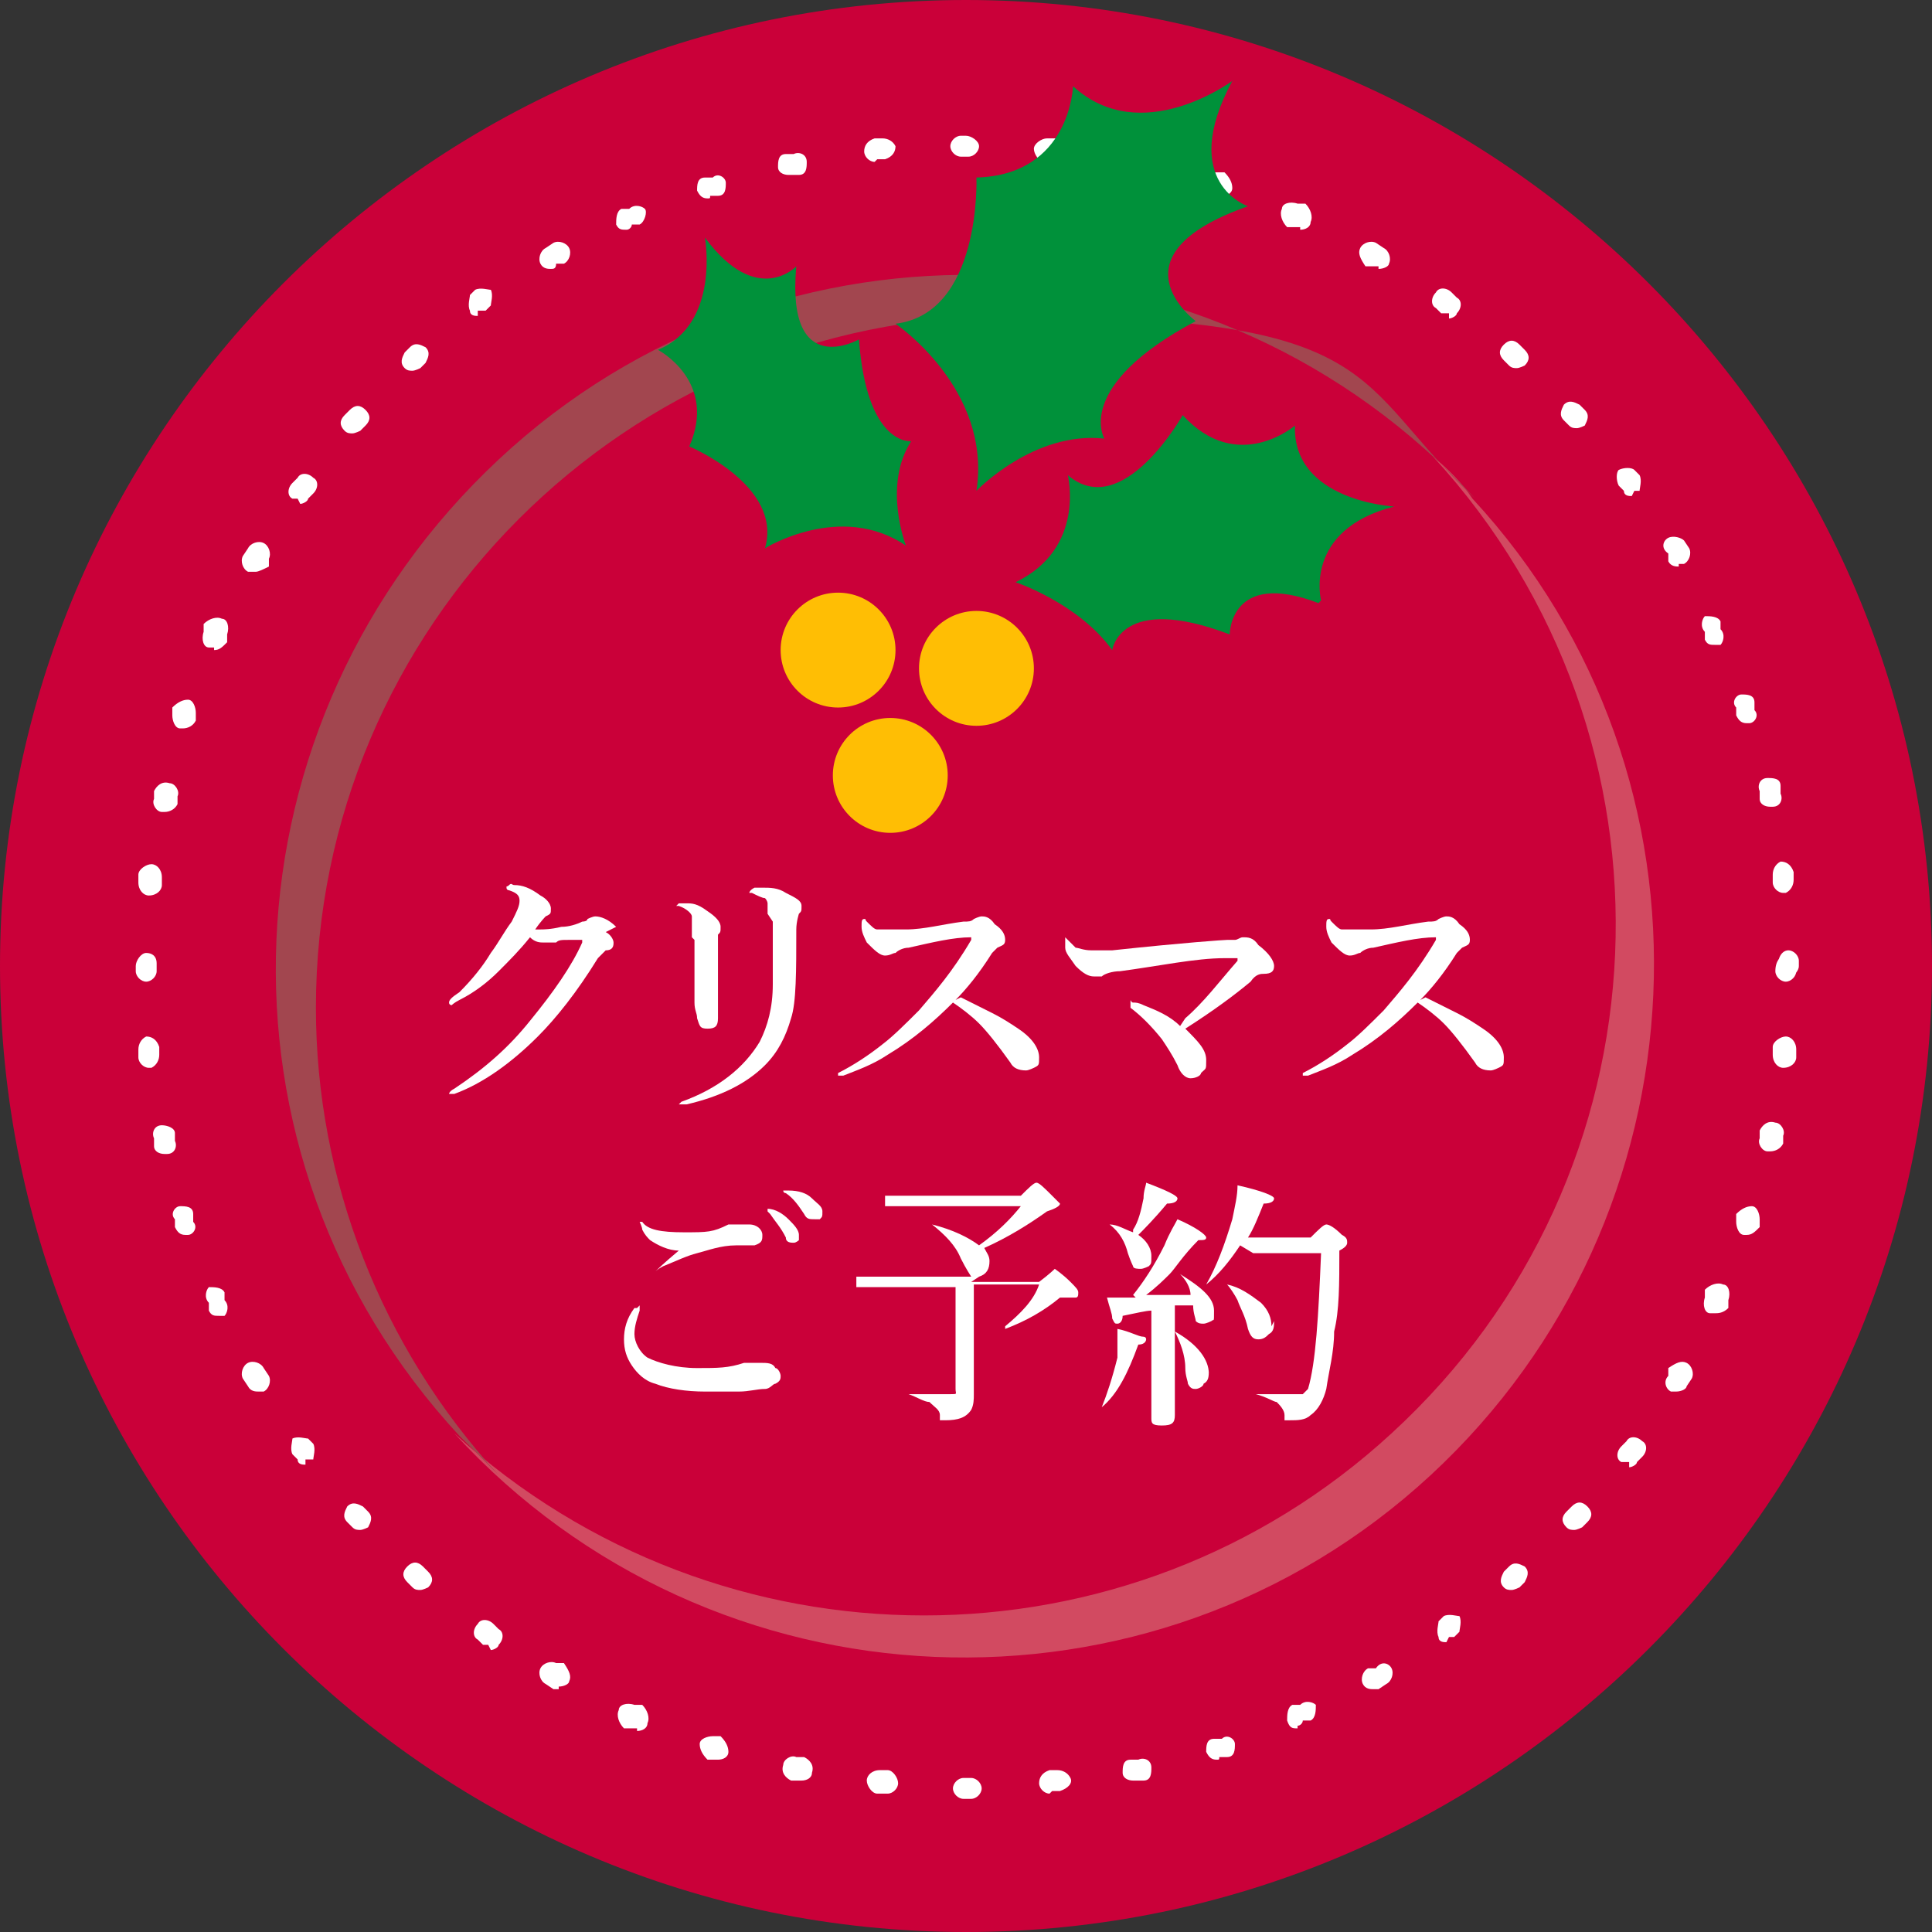
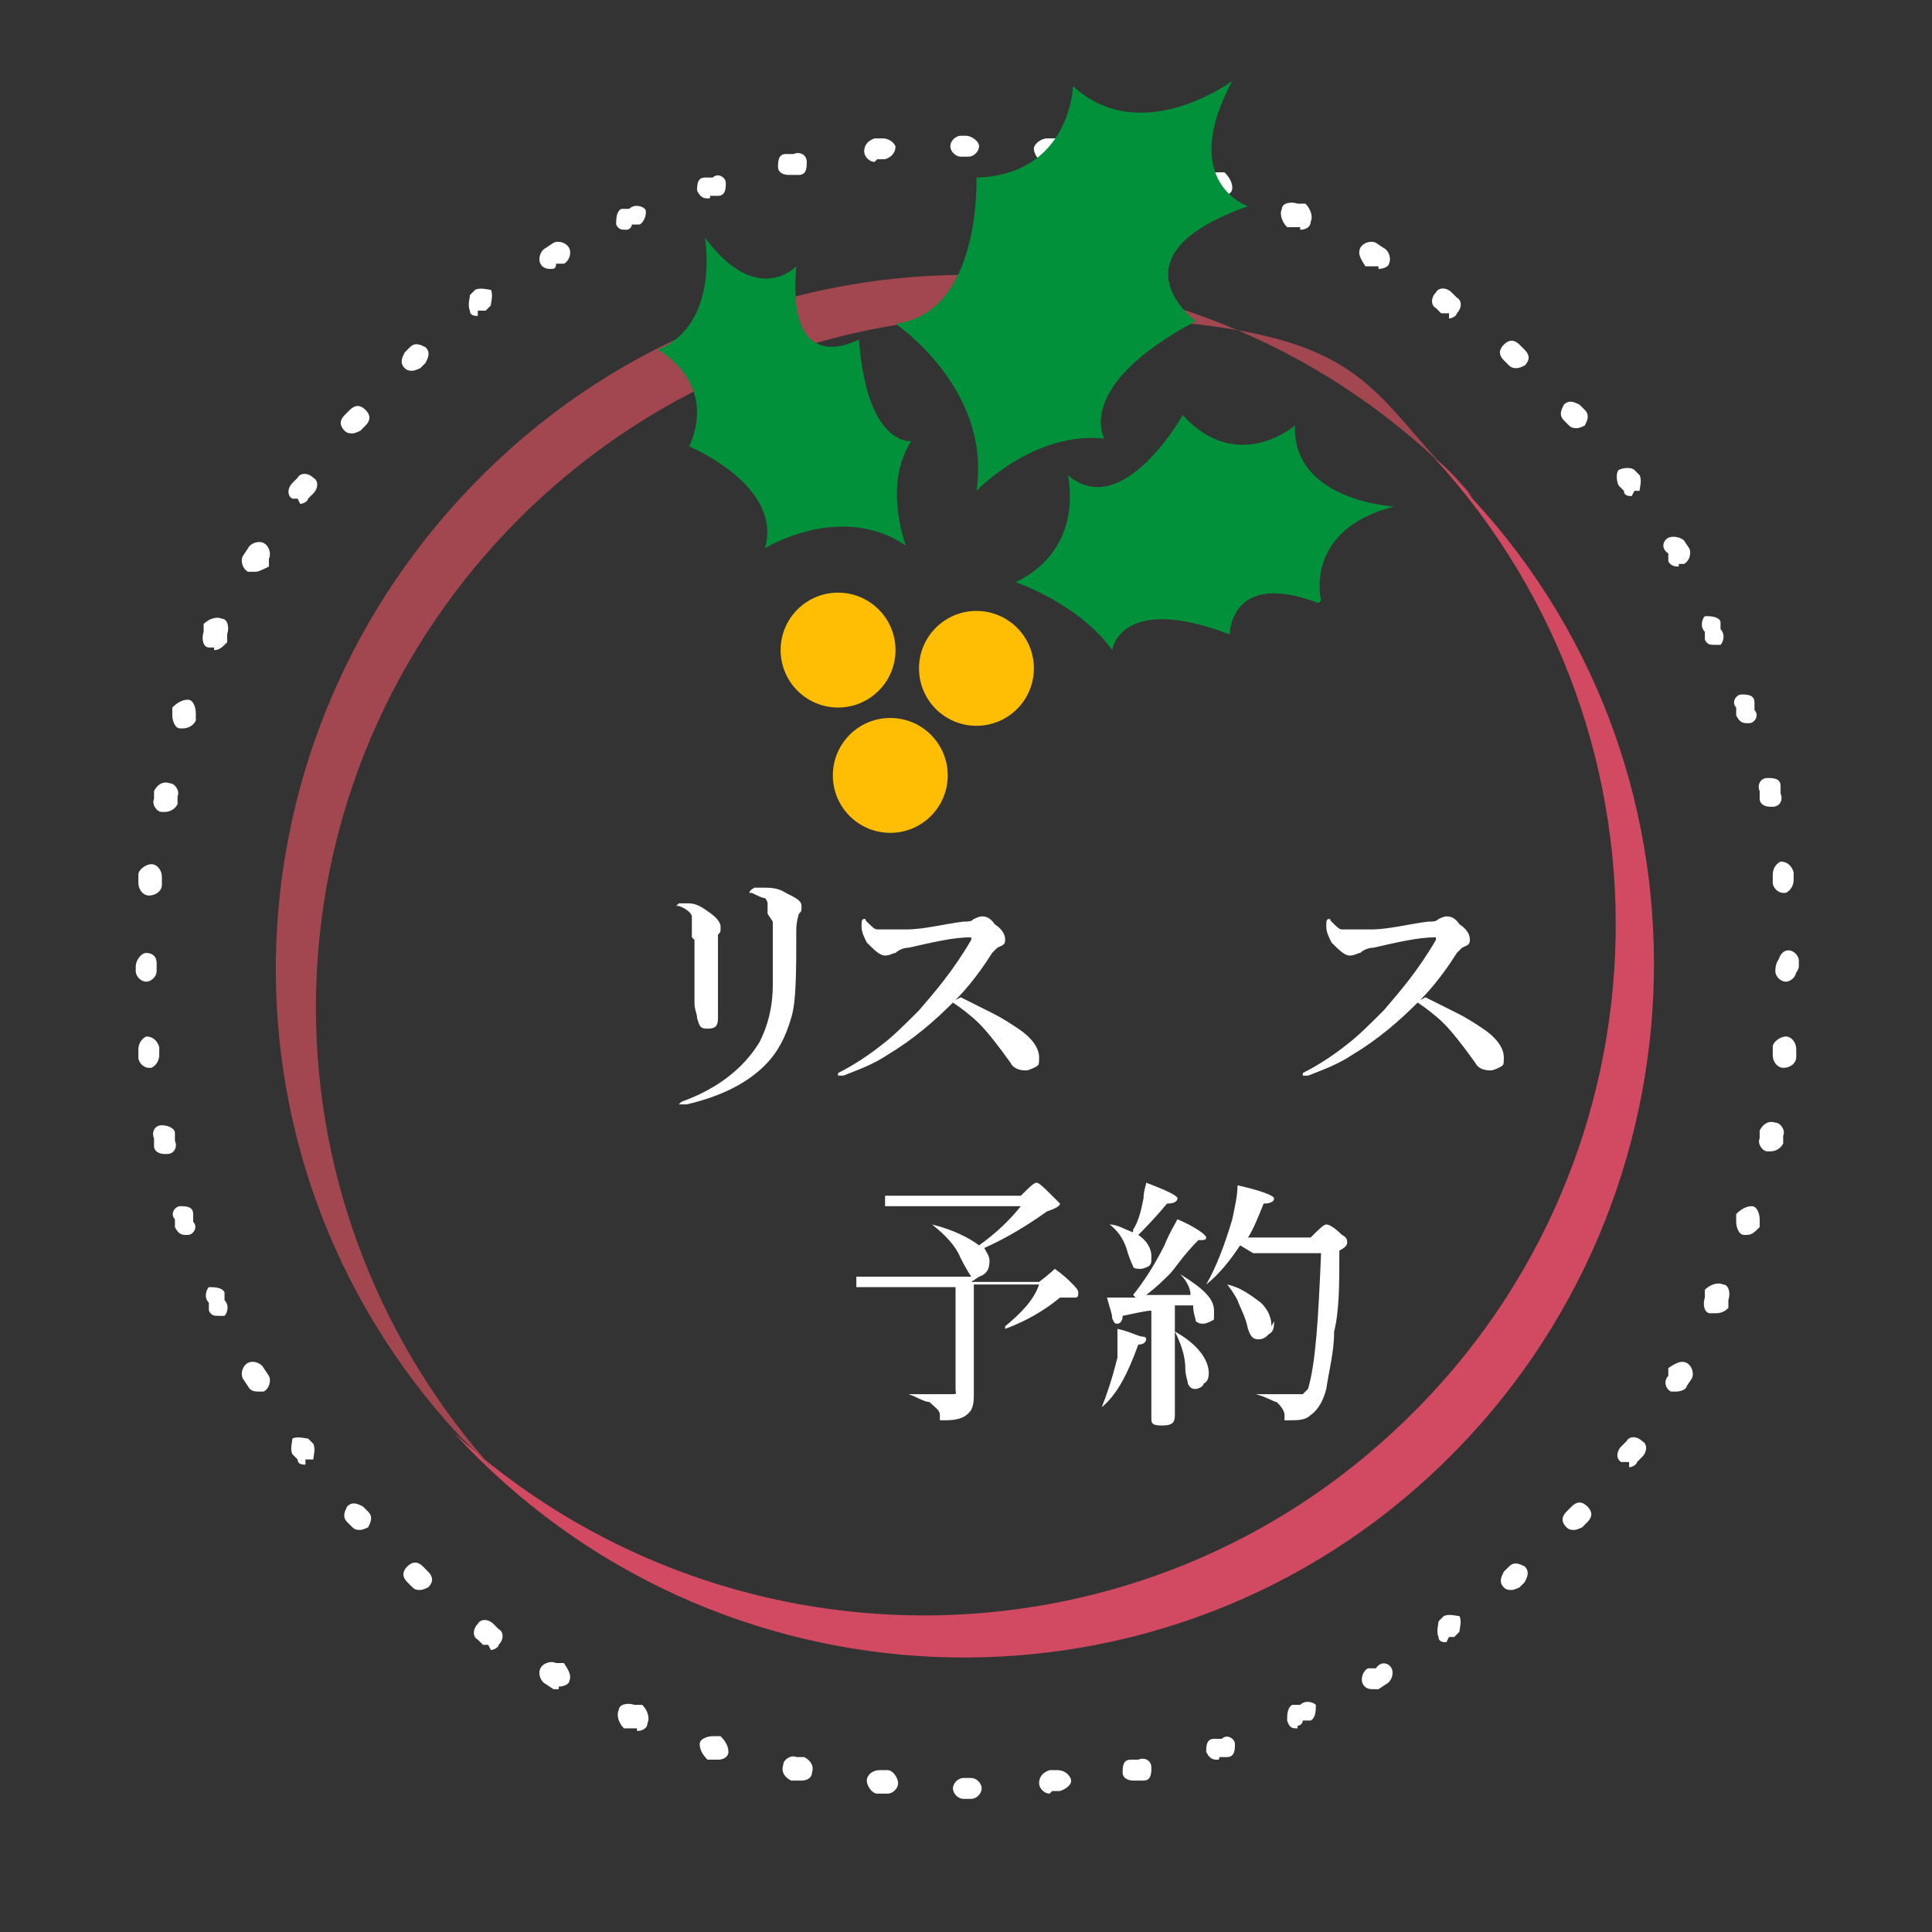
<svg xmlns="http://www.w3.org/2000/svg" version="1.1" viewBox="0 0 74 74">
  <rect x="0" y="0" width="74" height="74" fill="#333333" stroke="none" />
  <defs>
    <style>
      .st0 {
        fill: #ffbe04;
      }

      .st1 {
        fill: #fff;
      }

      .st2 {
        fill: #d24a61;
      }

      .st3 {
        fill: #a2464f;
      }

      .st4 {
        fill: #ca0039;
      }

      .st5 {
        isolation: isolate;
      }

      .st6 {
        fill: #00913a;
      }
    </style>
  </defs>
  <g id="_レイヤー_1" data-name="レイヤー_1">
    <g id="_グループ_3" data-name="グループ_3">
      <g id="_グループ_1" data-name="グループ_1">
-         <path id="_パス_1" data-name="パス_1" class="st4" d="M74,37c0,20.4-16.6,37-37,37S0,57.4,0,37,16.6,0,37,0s37,16.6,37,37" />
        <path id="_パス_2" data-name="パス_2" class="st2" d="M54.9,17.5c9.9,10.8,9.2,27.5-1.6,37.4-10.1,9.3-25.7,9.3-35.9,0,9.9,10.8,26.7,11.5,37.4,1.6,10.7-9.9,11.5-26.7,1.6-37.4-.4-.6-.9-1.1-1.5-1.6" />
        <path id="_パス_3" data-name="パス_3" class="st3" d="M12.1,38.6c0-14.6,11.9-26.5,26.5-26.5s13.1,2.5,17.9,7c-9.9-10.8-26.7-11.5-37.4-1.5-10.7,10-11.5,26.6-1.5,37.4l1.5,1.5c-4.5-4.9-7-11.3-7-17.9" />
      </g>
    </g>
    <g id="_クリスマス_ご予約" data-name="クリスマス_ご予約" class="st5">
      <g class="st5">
-         <path class="st1" d="M23.2,35.7c.2.1.3.3.3.4s0,.3-.3.3c0,0-.2.2-.3.3-.8,1.3-1.6,2.3-2.3,3-1,1-2.1,1.8-3.2,2.2-.1,0-.2,0-.2,0s0,0,0,0,0-.1.2-.2c1.2-.8,2.1-1.6,2.9-2.6.9-1.1,1.6-2.1,2-3,0,0,0,0,0-.1,0,0,0,0,0,0,0,0-.2,0-.5,0-.3,0-.4,0-.5.1,0,0-.2,0-.3,0,0,0-.2,0-.2,0-.1,0-.3,0-.5-.2-.4.5-.8.9-1.2,1.3-.4.4-.9.8-1.5,1.1-.2.1-.3.2-.3.2,0,0-.1,0-.1-.1s.1-.2.4-.4c.5-.5.9-1,1.2-1.5.3-.4.5-.8.8-1.2.2-.4.3-.6.3-.8s-.1-.3-.4-.4c0,0-.1,0-.1-.1s0,0,.1-.1.1,0,.2,0c.3,0,.6.1,1,.4.2.1.4.3.4.5s0,.2-.2.3c0,0-.2.2-.4.5,0,0,0,0,.2,0,.1,0,.4,0,.8-.1.3,0,.6-.1.8-.2,0,0,.2,0,.2-.1,0,0,.2-.1.3-.1.2,0,.5.1.8.4Z" />
        <path class="st1" d="M29.4,35c0-.2,0-.4,0-.4,0,0,0-.1-.1-.2-.1,0-.3-.1-.5-.2,0,0-.1,0-.1,0,0,0,0-.1.2-.2,0,0,.2,0,.3,0,.3,0,.6,0,.9.2.4.2.6.3.6.5s0,.2-.1.3c0,0-.1.3-.1.6,0,1.6,0,2.8-.2,3.4-.2.7-.5,1.3-1,1.8-.7.7-1.7,1.2-3,1.5-.1,0-.2,0-.2,0,0,0-.1,0-.1,0s0,0,.1-.1c1.4-.5,2.4-1.3,3-2.3.3-.6.5-1.3.5-2.2,0-.4,0-1.2,0-2.4ZM26.5,35.9c0-.5,0-.7,0-.8,0-.1-.2-.3-.5-.4,0,0-.1,0-.1,0,0,0,0,0,.1-.1.1,0,.2,0,.3,0,.2,0,.4,0,.8.3.3.2.5.4.5.6s0,.2-.1.3c0,0,0,.2,0,.3,0,.8,0,1.8,0,2.9,0,.3-.1.4-.4.4s-.3-.1-.4-.4c0-.2-.1-.3-.1-.6s0-.2,0-.3c0,0,0-.2,0-.5,0-.4,0-.9,0-1.6Z" />
        <path class="st1" d="M36.8,38.2c.4.2.8.4,1.2.6.4.2.7.4,1,.6.6.4.8.8.8,1.1s0,.3-.2.4c0,0-.2.1-.3.1-.3,0-.5-.1-.6-.3-.5-.7-.9-1.2-1.2-1.5-.3-.3-.7-.6-1-.8-.7.7-1.5,1.4-2.5,2-.6.4-1.2.6-1.7.8,0,0-.2,0-.2,0s0,0,0,0,0,0,0-.1c.6-.3,1.2-.7,1.7-1.1.4-.3.9-.8,1.4-1.3.6-.7,1.3-1.5,2-2.7,0,0,0,0,0-.1s0,0,0,0,0,0,0,0c-.7,0-1.5.2-2.4.4-.2,0-.4.1-.5.2-.1,0-.2.1-.4.1-.2,0-.4-.2-.7-.5-.1-.2-.2-.4-.2-.6s0-.3.1-.3,0,0,.1.1c.2.2.3.3.4.3,0,0,.2,0,.3,0s.4,0,.8,0c.7,0,1.4-.2,2.2-.3.2,0,.3,0,.4-.1,0,0,.2-.1.3-.1s.3,0,.5.3c.3.2.4.4.4.6s-.1.2-.3.3c0,0-.1.1-.2.2-.5.8-1,1.4-1.4,1.8Z" />
-         <path class="st1" d="M45.4,39c.7-.6,1.3-1.4,2-2.2,0,0,0,0,0-.1s0,0,0,0c-.1,0-.3,0-.5,0-1.1,0-2.5.3-4,.5-.3,0-.6.1-.7.2,0,0-.2,0-.3,0-.2,0-.4-.1-.7-.4-.2-.3-.4-.5-.4-.7s0-.2,0-.3c0,0,0-.1,0-.1s0,0,.1.1c.1.1.2.2.3.3.1,0,.3.1.6.1s.5,0,.8,0c2.8-.3,4.3-.4,4.4-.4.2,0,.3,0,.3,0,.1,0,.2-.1.3-.1.2,0,.4,0,.6.3.4.3.6.6.6.8s-.1.3-.4.3c-.1,0-.3,0-.5.3-.6.5-1.4,1.1-2.5,1.8.5.5.8.8.8,1.2s0,.3-.2.5c0,.1-.2.2-.4.2s-.4-.2-.5-.5c-.2-.4-.4-.7-.6-1-.4-.5-.8-.9-1.2-1.2,0,0,0,0,0-.2s0,0,.1,0,.2,0,.4.1c.5.2,1,.4,1.4.8Z" />
        <path class="st1" d="M54.6,38.2c.4.2.8.4,1.2.6.4.2.7.4,1,.6.6.4.8.8.8,1.1s0,.3-.2.4c0,0-.2.1-.3.1-.3,0-.5-.1-.6-.3-.5-.7-.9-1.2-1.2-1.5-.3-.3-.7-.6-1-.8-.7.7-1.5,1.4-2.5,2-.6.4-1.2.6-1.7.8,0,0-.2,0-.2,0s0,0,0,0,0,0,0-.1c.6-.3,1.2-.7,1.7-1.1.4-.3.9-.8,1.4-1.3.6-.7,1.3-1.5,2-2.7,0,0,0,0,0-.1s0,0,0,0,0,0,0,0c-.7,0-1.5.2-2.4.4-.2,0-.4.1-.5.2-.1,0-.2.1-.4.1-.2,0-.4-.2-.7-.5-.1-.2-.2-.4-.2-.6s0-.3.1-.3,0,0,.1.1c.2.2.3.3.4.3,0,0,.2,0,.3,0s.4,0,.8,0c.7,0,1.4-.2,2.2-.3.2,0,.3,0,.4-.1,0,0,.2-.1.3-.1s.3,0,.5.3c.3.2.4.4.4.6s-.1.2-.3.3c0,0-.1.1-.2.2-.5.8-1,1.4-1.4,1.8Z" />
-         <path class="st1" d="M24.5,50s0,0,0,0,0,.1,0,.2c-.1.3-.2.6-.2.9s.2.7.5.9c.4.2,1.1.4,1.9.4s1.2,0,1.8-.2c.2,0,.4,0,.6,0,.3,0,.5,0,.6.2.1,0,.2.2.2.3s0,.2-.2.3c-.1,0-.2.2-.4.2-.3,0-.6.1-1,.1-.4,0-.8,0-1.3,0-.7,0-1.4-.1-1.9-.3-.4-.1-.7-.4-.9-.7-.2-.3-.3-.6-.3-1s.1-.8.4-1.2c0,0,0,0,.1,0ZM24.5,46.8s0,0,.1,0c.2.3.7.4,1.6.4s1.1,0,1.7-.3c.1,0,.2,0,.4,0s.3,0,.4,0c.3,0,.5.2.5.4,0,.2,0,.3-.3.4,0,0-.3,0-.7,0-.6,0-1.1.2-1.5.3-.4.1-.8.3-1.3.5-.2.1-.3.2-.3.2,0,0,0,0,0,0s.3-.3.9-.8c-.4,0-.8-.2-1.1-.4-.1-.1-.2-.2-.3-.4,0-.1-.1-.3-.1-.3s0,0,0,0ZM29.4,46.3c.3,0,.6.2.8.4.2.2.4.4.4.6s0,.2,0,.2-.1.1-.2.1c-.1,0-.3,0-.3-.2-.2-.4-.4-.6-.6-.9,0,0-.1-.1-.1-.1,0,0,0,0,0,0,0,0,0,0,0,0s0,0,0,0ZM30.2,45.6c.4,0,.7.1.9.3.2.2.4.3.4.5s0,.2-.1.3c0,0-.1,0-.2,0-.2,0-.3,0-.4-.2-.2-.3-.4-.6-.7-.8,0,0-.1,0-.1-.1,0,0,0,0,0,0,0,0,0,0,0,0s0,0,0,0Z" />
        <path class="st1" d="M37.2,49.1h2.6c.4-.3.6-.5.6-.5s.3.2.6.5c.2.2.3.3.3.4s0,.2-.1.2c0,0-.2,0-.4,0,0,0-.1,0-.2,0-.6.5-1.3.9-2.1,1.2h0c0,0,0,0,0-.1s0,0,0,0c.6-.5,1.1-1,1.3-1.6h-2.5v4.2c0,.2,0,.4-.1.6-.2.3-.5.4-1,.4s-.2,0-.2,0,0,0,0-.2c0-.2-.2-.3-.4-.5-.2,0-.5-.2-.8-.3,0,0,0,0,0,0s0,0,0,0c.7,0,1.3,0,1.6,0s.2,0,.2-.2v-3.9h-3.1c-.2,0-.4,0-.7,0v-.4c.2,0,.4,0,.7,0h3.7c0,0-.2-.3-.4-.7-.2-.5-.6-.9-1.1-1.3,0,0,0,0,0,0,0,0,0,0,0,0,.8.2,1.4.5,1.8.8.7-.5,1.2-1,1.6-1.5h-4.5c-.2,0-.5,0-.7,0v-.4c.2,0,.4,0,.7,0h4.5c.3-.3.5-.5.6-.5s.3.2.6.5c.2.2.3.3.3.3,0,.1-.2.2-.5.3-.7.5-1.5,1-2.4,1.4.1.2.2.3.2.5,0,.3-.1.5-.4.6Z" />
        <path class="st1" d="M43.9,51.3c0,0,0,.2-.3.2-.4,1.1-.8,1.9-1.4,2.4,0,0,0,0,0,0,0,0,0,0,0,0s0,0,0,0c.2-.5.4-1.1.6-1.9,0-.3,0-.6,0-.9s0,0,0-.2c.5.1.8.3,1,.3,0,0,.1,0,.1.1ZM43.4,49.6c.4-.5.8-1.1,1.2-1.9.2-.5.4-.8.5-1,.7.3,1.1.6,1.1.7s-.1.1-.3.1h0c-.6.6-.9,1.1-1.1,1.3-.2.2-.5.5-.9.8.4,0,.9,0,1.7,0,0-.3-.2-.6-.4-.8,0,0,0,0,0,0,0,0,0,0,0,0s0,0,0,0c.8.5,1.3.9,1.3,1.4s0,.3-.1.4c0,0-.2.1-.3.1s-.2,0-.3-.1c0-.1-.1-.3-.1-.6h0c-.1,0-.4,0-.7,0v4.2c0,.3-.1.4-.5.4s-.4-.1-.4-.3c0-.6,0-1.3,0-2.2v-1.9c-.2,0-.6.1-1.1.2,0,.2-.1.3-.2.3s-.1,0-.2-.2c0-.2-.1-.4-.2-.8.2,0,.4,0,.5,0h.6ZM43.4,47.1c.2-.3.3-.7.4-1.2,0-.3.1-.5.1-.6.8.3,1.2.5,1.2.6s-.1.2-.4.2c-.5.6-.9,1-1.1,1.2.3.2.5.5.5.8s0,.3-.1.4c0,0-.2.1-.3.1s-.3,0-.3-.1c0,0-.1-.2-.2-.5-.1-.4-.3-.8-.7-1.1,0,0,0,0,0,0,0,0,0,0,0,0,.3,0,.6.2.9.3ZM46.3,52.5c0,.2,0,.4-.2.5,0,.1-.2.2-.3.2s-.2,0-.3-.2c0-.1-.1-.3-.1-.6,0-.5-.2-1-.4-1.4,0,0,0,0,0,0,0,0,0,0,0,0s0,0,0,0c.9.5,1.3,1.1,1.3,1.6ZM47.5,47.7c-.4.6-.8,1.1-1.3,1.5,0,0,0,0,0,0,0,0,0,0,0,0s0,0,0,0c.4-.7.7-1.5,1-2.5.1-.5.2-.9.2-1.3.9.2,1.4.4,1.4.5s-.1.2-.4.2c-.2.5-.4,1-.6,1.3h2.4c.3-.3.5-.5.6-.5s.3.1.6.4c.2.1.2.2.2.3s-.1.2-.3.3c0,1.3,0,2.3-.2,3.1,0,.8-.2,1.5-.3,2.2-.1.4-.3.8-.6,1-.2.2-.5.2-.8.2s-.2,0-.2,0c0,0,0-.1,0-.2,0-.2-.2-.4-.3-.5-.1,0-.4-.2-.8-.3,0,0,0,0,0,0s0,0,0,0c.6,0,1,0,1.2,0,.3,0,.5,0,.6,0,0,0,.1-.1.2-.2.3-1,.4-2.8.5-5.2h-2.6ZM48.8,50.6c0,.2,0,.4-.2.5-.1.1-.2.2-.4.2-.2,0-.3-.1-.4-.4-.1-.5-.3-.8-.4-1.1-.1-.2-.3-.5-.4-.6,0,0,0,0,0,0,0,0,0,0,0,0h0c.5.1.9.4,1.3.7.3.3.4.6.4.9Z" />
      </g>
    </g>
    <g id="_パス_11" data-name="パス_1">
      <path class="st1" d="M68.4,37.6h0c-.2,0-.4-.2-.4-.4h0c0-.4.2-.6.4-.6s.4.2.4.4v.2c0,.2-.2.4-.4.4Z" />
      <path class="st1" d="M37.2,68.9h-.3c-.2,0-.4-.2-.4-.4s.2-.4.4-.4h.3c.2,0,.4.2.4.4s-.2.4-.4.4ZM33.9,68.7s0,0,0,0h-.3c-.2,0-.4-.3-.4-.5,0-.2.2-.4.5-.4h.3c.2,0,.4.3.4.5,0,.2-.2.4-.4.4ZM40.2,68.7c-.2,0-.4-.2-.4-.4,0-.2.1-.4.4-.5h.3c.2,0,.4.1.5.3s-.1.4-.4.5h-.3s0,0,0,0ZM30.6,68.2s0,0,0,0h-.3c-.2-.1-.4-.3-.3-.6,0-.2.3-.4.5-.3h.3c.2.1.4.3.3.6,0,.2-.2.3-.4.3ZM43.4,68.2c-.2,0-.4-.1-.4-.3,0-.2,0-.5.3-.5h.3c.2-.1.5,0,.5.3,0,.2,0,.5-.3.5h-.3c0,0,0,0,0,0ZM27.5,67.4s0,0-.1,0h-.3c-.2-.2-.3-.4-.3-.6,0-.2.3-.3.5-.3h.3c.2.2.3.4.3.6,0,.2-.2.3-.4.3ZM46.6,67.4c-.2,0-.3-.1-.4-.3,0-.2,0-.5.3-.5h.3c.2-.2.5,0,.5.2,0,.2,0,.5-.3.5h-.3c0,.1,0,.1-.1.1ZM24.4,66.2c0,0-.1,0-.2,0h-.3c-.2-.2-.3-.5-.2-.7,0-.2.3-.3.6-.2h.3c.2.2.3.5.2.7,0,.2-.2.3-.4.3ZM49.7,66.2c-.2,0-.3,0-.4-.3,0-.2,0-.5.2-.6h.3c.2-.2.5-.1.6,0,0,.2,0,.5-.2.6h-.3c0,.1-.1.2-.2.2ZM21.4,64.7c0,0-.1,0-.2,0l-.3-.2c-.2-.1-.3-.4-.2-.6.1-.2.4-.3.6-.2h.3c.2.3.3.5.2.7,0,.1-.2.2-.4.2ZM52.6,64.7c-.1,0-.3,0-.4-.2-.1-.2,0-.5.2-.6h.3c.2-.3.5-.2.6,0,.1.2,0,.5-.2.6l-.3.2c0,0-.1,0-.2,0ZM18.7,63c0,0-.2,0-.2,0l-.2-.2c-.2-.1-.2-.4,0-.6.1-.2.4-.2.6,0l.2.2c.2.1.2.4,0,.6,0,.1-.2.2-.3.2ZM55.4,62.9c-.1,0-.3,0-.3-.2-.1-.2,0-.5,0-.6l.2-.2c.2-.1.5,0,.6,0,.1.2,0,.5,0,.6l-.2.2c0,0-.2,0-.2,0ZM16.1,60.9c-.1,0-.2,0-.3-.1l-.2-.2c-.2-.2-.2-.4,0-.6s.4-.2.6,0l.2.2c.2.2.2.4,0,.6,0,0-.2.1-.3.1ZM57.9,60.9c-.1,0-.2,0-.3-.1-.2-.2-.1-.4,0-.6l.2-.2c.2-.2.4-.1.6,0,.2.2.1.4,0,.6l-.2.2c0,0-.2.1-.3.1ZM13.8,58.6c-.1,0-.2,0-.3-.1l-.2-.2c-.2-.2-.1-.4,0-.6.2-.2.4-.1.6,0l.2.2c.2.2.1.4,0,.6,0,0-.2.1-.3.1ZM60.3,58.6c-.1,0-.2,0-.3-.1-.2-.2-.2-.4,0-.6l.2-.2c.2-.2.4-.2.6,0,.2.2.2.4,0,.6l-.2.2c0,0-.2.1-.3.1ZM11.7,56.1c-.1,0-.3,0-.3-.2l-.2-.2c-.1-.2,0-.5,0-.6.2-.1.5,0,.6,0l.2.2c.1.2,0,.5,0,.6,0,0-.2,0-.3,0ZM62.4,56c0,0-.2,0-.3,0-.2-.1-.2-.4,0-.6l.2-.2c.1-.2.4-.2.6,0,.2.1.2.4,0,.6l-.2.2c0,.1-.2.2-.3.2ZM9.9,53.3c-.1,0-.3,0-.4-.2l-.2-.3c-.1-.2,0-.5.2-.6.2-.1.5,0,.6.2l.2.3c.1.2,0,.5-.2.6,0,0-.1,0-.2,0ZM64.2,53.3c0,0-.1,0-.2,0-.2-.1-.3-.4-.1-.6v-.3c.3-.2.5-.3.7-.2.2.1.3.4.2.6l-.2.3c0,.1-.2.2-.4.2ZM8.4,50.4c-.2,0-.3,0-.4-.2v-.3c-.2-.2-.1-.5,0-.6.2,0,.5,0,.6.2v.3c.2.2.1.5,0,.6,0,0-.1,0-.2,0ZM65.7,50.3c0,0-.1,0-.2,0-.2,0-.3-.3-.2-.6v-.3c.2-.2.5-.3.7-.2.2,0,.3.3.2.6v.3c-.2.2-.4.2-.5.2ZM7.1,47.3c-.2,0-.3-.1-.4-.3v-.3c-.2-.2,0-.5.2-.5.2,0,.5,0,.5.3v.3c.2.2,0,.5-.2.5,0,0,0,0-.1,0ZM66.9,47.3s0,0-.1,0c-.2,0-.3-.3-.3-.5v-.3c.2-.2.4-.3.6-.3s.3.3.3.5v.3c-.2.2-.3.3-.5.3ZM6.3,44.2c-.2,0-.4-.1-.4-.3v-.3c-.1-.2,0-.5.3-.5.2,0,.5.1.5.3v.3c.1.2,0,.5-.3.5,0,0,0,0,0,0ZM67.7,44.1s0,0,0,0c-.2,0-.4-.3-.3-.5v-.3c.1-.2.3-.4.6-.3.2,0,.4.3.3.5v.3c-.1.2-.3.3-.5.3ZM5.7,40.9c-.2,0-.4-.2-.4-.4v-.3c0-.2.1-.4.3-.5.2,0,.4.1.5.4v.3c0,.2-.1.4-.3.5,0,0,0,0,0,0ZM68.3,40.9s0,0,0,0c-.2,0-.4-.2-.4-.5v-.3c0-.2.3-.4.5-.4.2,0,.4.2.4.5v.3c0,.2-.2.4-.5.4ZM5.6,37.6c-.2,0-.4-.2-.4-.4v-.2c0-.2.2-.5.4-.5s.4.1.4.4v.3c0,.2-.2.4-.4.4h0ZM5.7,34.3s0,0,0,0c-.2,0-.4-.2-.4-.5v-.3c0-.2.3-.4.5-.4.2,0,.4.2.4.5v.3c0,.2-.2.4-.5.4ZM68.3,34.2c-.2,0-.4-.2-.4-.4v-.3c0-.2.1-.4.3-.5.2,0,.4.1.5.4v.3c0,.2-.1.4-.3.5,0,0,0,0,0,0ZM6.2,31.1s0,0,0,0c-.2,0-.4-.3-.3-.5v-.3c.1-.2.3-.4.6-.3.2,0,.4.3.3.5v.3c-.1.2-.3.3-.5.3ZM67.8,30.9c-.2,0-.4-.1-.4-.3v-.3c-.1-.2,0-.5.3-.5.2,0,.5,0,.5.3v.3c.1.2,0,.5-.3.5,0,0,0,0,0,0ZM7,27.9s0,0-.1,0c-.2,0-.3-.3-.3-.5v-.3c.2-.2.4-.3.6-.3.2,0,.3.3.3.5v.3c-.1.2-.3.3-.5.3ZM66.9,27.7c-.2,0-.3-.1-.4-.3v-.3c-.2-.2,0-.5.2-.5.2,0,.5,0,.5.3v.3c.2.2,0,.5-.2.5,0,0,0,0-.1,0ZM8.2,24.8c0,0-.1,0-.2,0-.2,0-.3-.3-.2-.6v-.3c.2-.2.5-.3.7-.2.2,0,.3.3.2.6v.3c-.2.2-.3.3-.5.3ZM65.7,24.7c-.2,0-.3,0-.4-.2v-.3c-.2-.2-.1-.5,0-.6.2,0,.5,0,.6.2v.3c.2.2.1.5,0,.6,0,0-.1,0-.2,0ZM9.7,21.9c0,0-.1,0-.2,0-.2-.1-.3-.4-.2-.6l.2-.3c.1-.2.4-.3.6-.2.2.1.3.4.2.6v.3c-.2.1-.4.2-.5.2ZM64.3,21.7c-.1,0-.3,0-.4-.2v-.3c-.3-.2-.2-.5,0-.6.2-.1.5,0,.6.1l.2.3c.1.2,0,.5-.2.6,0,0-.1,0-.2,0ZM11.4,19.1c0,0-.2,0-.2,0-.2-.1-.2-.4,0-.6l.2-.2c.1-.2.4-.2.6,0,.2.1.2.4,0,.6l-.2.2c0,.1-.2.2-.3.2ZM62.5,19c-.1,0-.3,0-.3-.2l-.2-.2c-.1-.2-.1-.5,0-.6.2-.1.5-.1.6,0l.2.2c.1.2,0,.5,0,.6,0,0-.2,0-.2,0ZM13.5,16.6c-.1,0-.2,0-.3-.1-.2-.2-.2-.4,0-.6l.2-.2c.2-.2.4-.2.6,0,.2.2.2.4,0,.6l-.2.2c0,0-.2.1-.3.1ZM60.4,16.4c-.1,0-.2,0-.3-.1l-.2-.2c-.2-.2-.1-.4,0-.6.2-.2.4-.1.6,0l.2.2c.2.2.1.4,0,.6,0,0-.2.1-.3.1ZM15.8,14.2c-.1,0-.2,0-.3-.1-.2-.2-.1-.4,0-.6l.2-.2c.2-.2.4-.1.6,0,.2.2.1.4,0,.6l-.2.2c0,0-.2.1-.3.1ZM58.1,14.1c-.1,0-.2,0-.3-.1l-.2-.2c-.2-.2-.2-.4,0-.6.2-.2.4-.2.6,0l.2.2c.2.2.2.4,0,.6,0,0-.2.1-.3.1ZM18.3,12.1c-.1,0-.3,0-.3-.2-.1-.2,0-.5,0-.6l.2-.2c.2-.1.5,0,.6,0,.1.2,0,.5,0,.6l-.2.2c0,0-.2,0-.3,0ZM55.5,12c0,0-.2,0-.3,0l-.2-.2c-.2-.1-.2-.4,0-.6.1-.2.4-.2.6,0l.2.2c.2.1.2.4,0,.6,0,.1-.2.2-.3.2ZM21.1,10.3c-.1,0-.3,0-.4-.2-.1-.2,0-.5.2-.6l.3-.2c.2-.1.5,0,.6.2.1.2,0,.5-.2.6h-.3c0,.2-.1.2-.2.2ZM52.8,10.2c0,0-.1,0-.2,0h-.3c-.2-.3-.3-.5-.2-.7.1-.2.4-.3.6-.2l.3.2c.2.1.3.4.2.6,0,.1-.2.2-.4.2ZM24,8.8c-.2,0-.3,0-.4-.2,0-.2,0-.5.2-.6h.3c.2-.2.5-.1.6,0s0,.5-.2.6h-.3c0,.1-.1.2-.2.2ZM49.8,8.7c0,0-.1,0-.2,0h-.3c-.2-.2-.3-.5-.2-.7,0-.2.3-.3.6-.2h.3c.2.2.3.5.2.7,0,.2-.2.3-.4.3ZM27.1,7.6c-.2,0-.3-.1-.4-.3,0-.2,0-.5.3-.5h.3c.2-.2.5,0,.5.2,0,.2,0,.5-.3.5h-.3c0,.1,0,.1-.1.1ZM46.8,7.5s0,0-.1,0h-.3c-.2-.2-.3-.4-.3-.6,0-.2.3-.3.5-.3h.3c.2.2.3.4.3.6,0,.2-.2.3-.4.3ZM30.2,6.7c-.2,0-.4-.1-.4-.3,0-.2,0-.5.3-.5h.3c.2-.1.5,0,.5.3,0,.2,0,.5-.3.5h-.3c0,0,0,0,0,0ZM43.6,6.7s0,0,0,0h-.3c-.2-.1-.4-.3-.3-.6,0-.2.3-.4.5-.3h.3c.2.1.4.3.3.6,0,.2-.2.3-.4.3ZM33.5,6.2c-.2,0-.4-.2-.4-.4,0-.2.1-.4.4-.5h.3c.2,0,.4.1.5.3,0,.2-.1.4-.4.5h-.3s0,0,0,0ZM40.3,6.2s0,0,0,0h-.3c-.2,0-.4-.3-.4-.5,0-.2.3-.4.5-.4h.3c.2,0,.4.3.4.5,0,.2-.2.4-.4.4ZM36.8,6c-.2,0-.4-.2-.4-.4,0-.2.2-.4.4-.4h.2c.2,0,.5.2.5.4s-.2.4-.4.4h-.3s0,0,0,0Z" />
      <path class="st1" d="M68.5,37.4c-.2,0-.4-.2-.4-.4h0c0-.4.2-.6.4-.6.2,0,.4.2.4.4v.2c0,.2-.2.4-.4.4Z" />
    </g>
  </g>
  <g id="_x30_3">
    <g>
      <g>
        <path class="st6" d="M47.8,7.9s-2.7-.9-.6-4.8c0,0-3.5,2.6-6.1.2,0,0-.1,3.4-3.7,3.5,0,0,.2,5.2-3.1,5.6,0,0,3.7,2.5,3.1,6.4,0,0,2.2-2.3,4.9-2,0,0-1.2-2,3.5-4.5,0,0-3.4-2.5,2-4.4Z" />
        <path class="st6" d="M50.6,23s-.7-2.7,2.8-3.6c0,0-3.9-.2-3.8-3.1,0,0-2.2,1.9-4.3-.4,0,0-2.3,4.1-4.4,2.3,0,0,.7,2.8-2,4.1,0,0,2.4.8,3.7,2.6,0,0,.3-2.2,4.5-.6,0,0,0-2.5,3.4-1.2Z" />
        <path class="st6" d="M30.5,10.2s-1.5,1.6-3.5-1.1c0,0,.6,3.3-1.8,4.3,0,0,2.3,1.2,1.2,3.7,0,0,3.6,1.5,2.9,3.9,0,0,2.9-1.8,5.4-.1,0,0-.9-2.3.2-4,0,0-1.7.2-2-3.9,0,0-2.8,1.6-2.4-2.8Z" />
      </g>
      <circle class="st0" cx="37.4" cy="25.6" r="2.2" />
      <circle class="st0" cx="32.1" cy="24.9" r="2.2" />
      <circle class="st0" cx="34.1" cy="29.7" r="2.2" />
    </g>
  </g>
</svg>